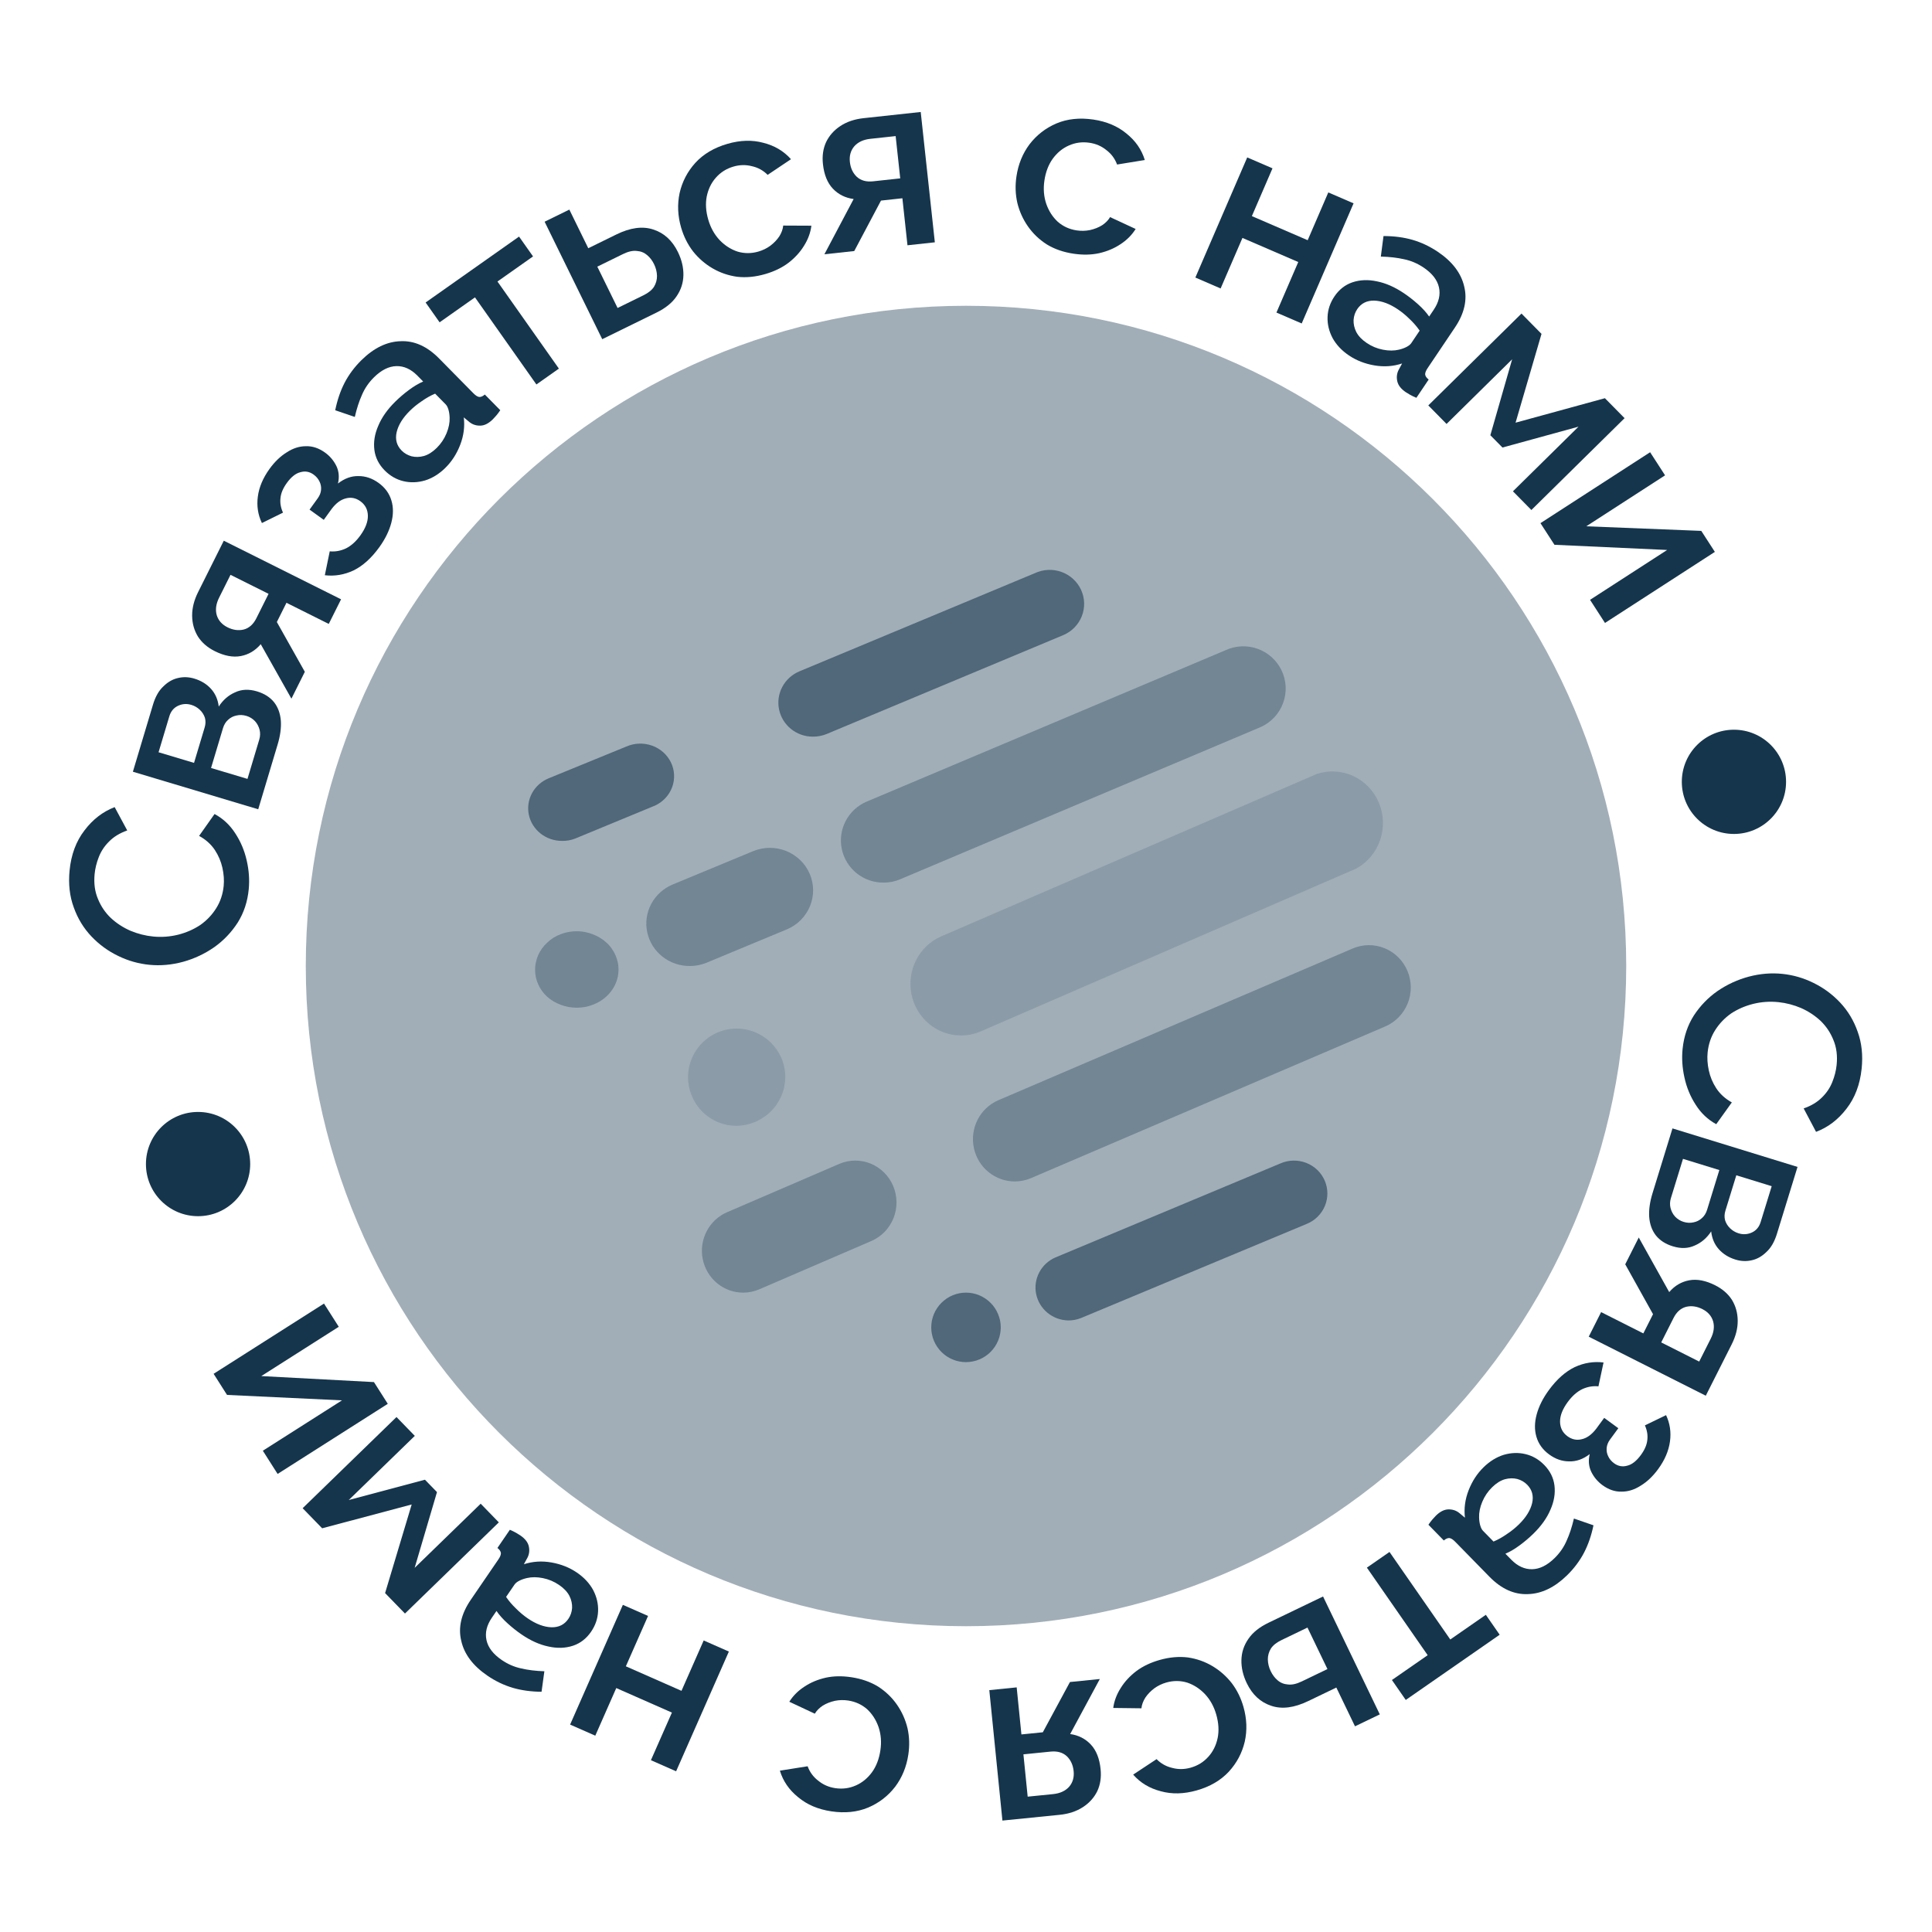
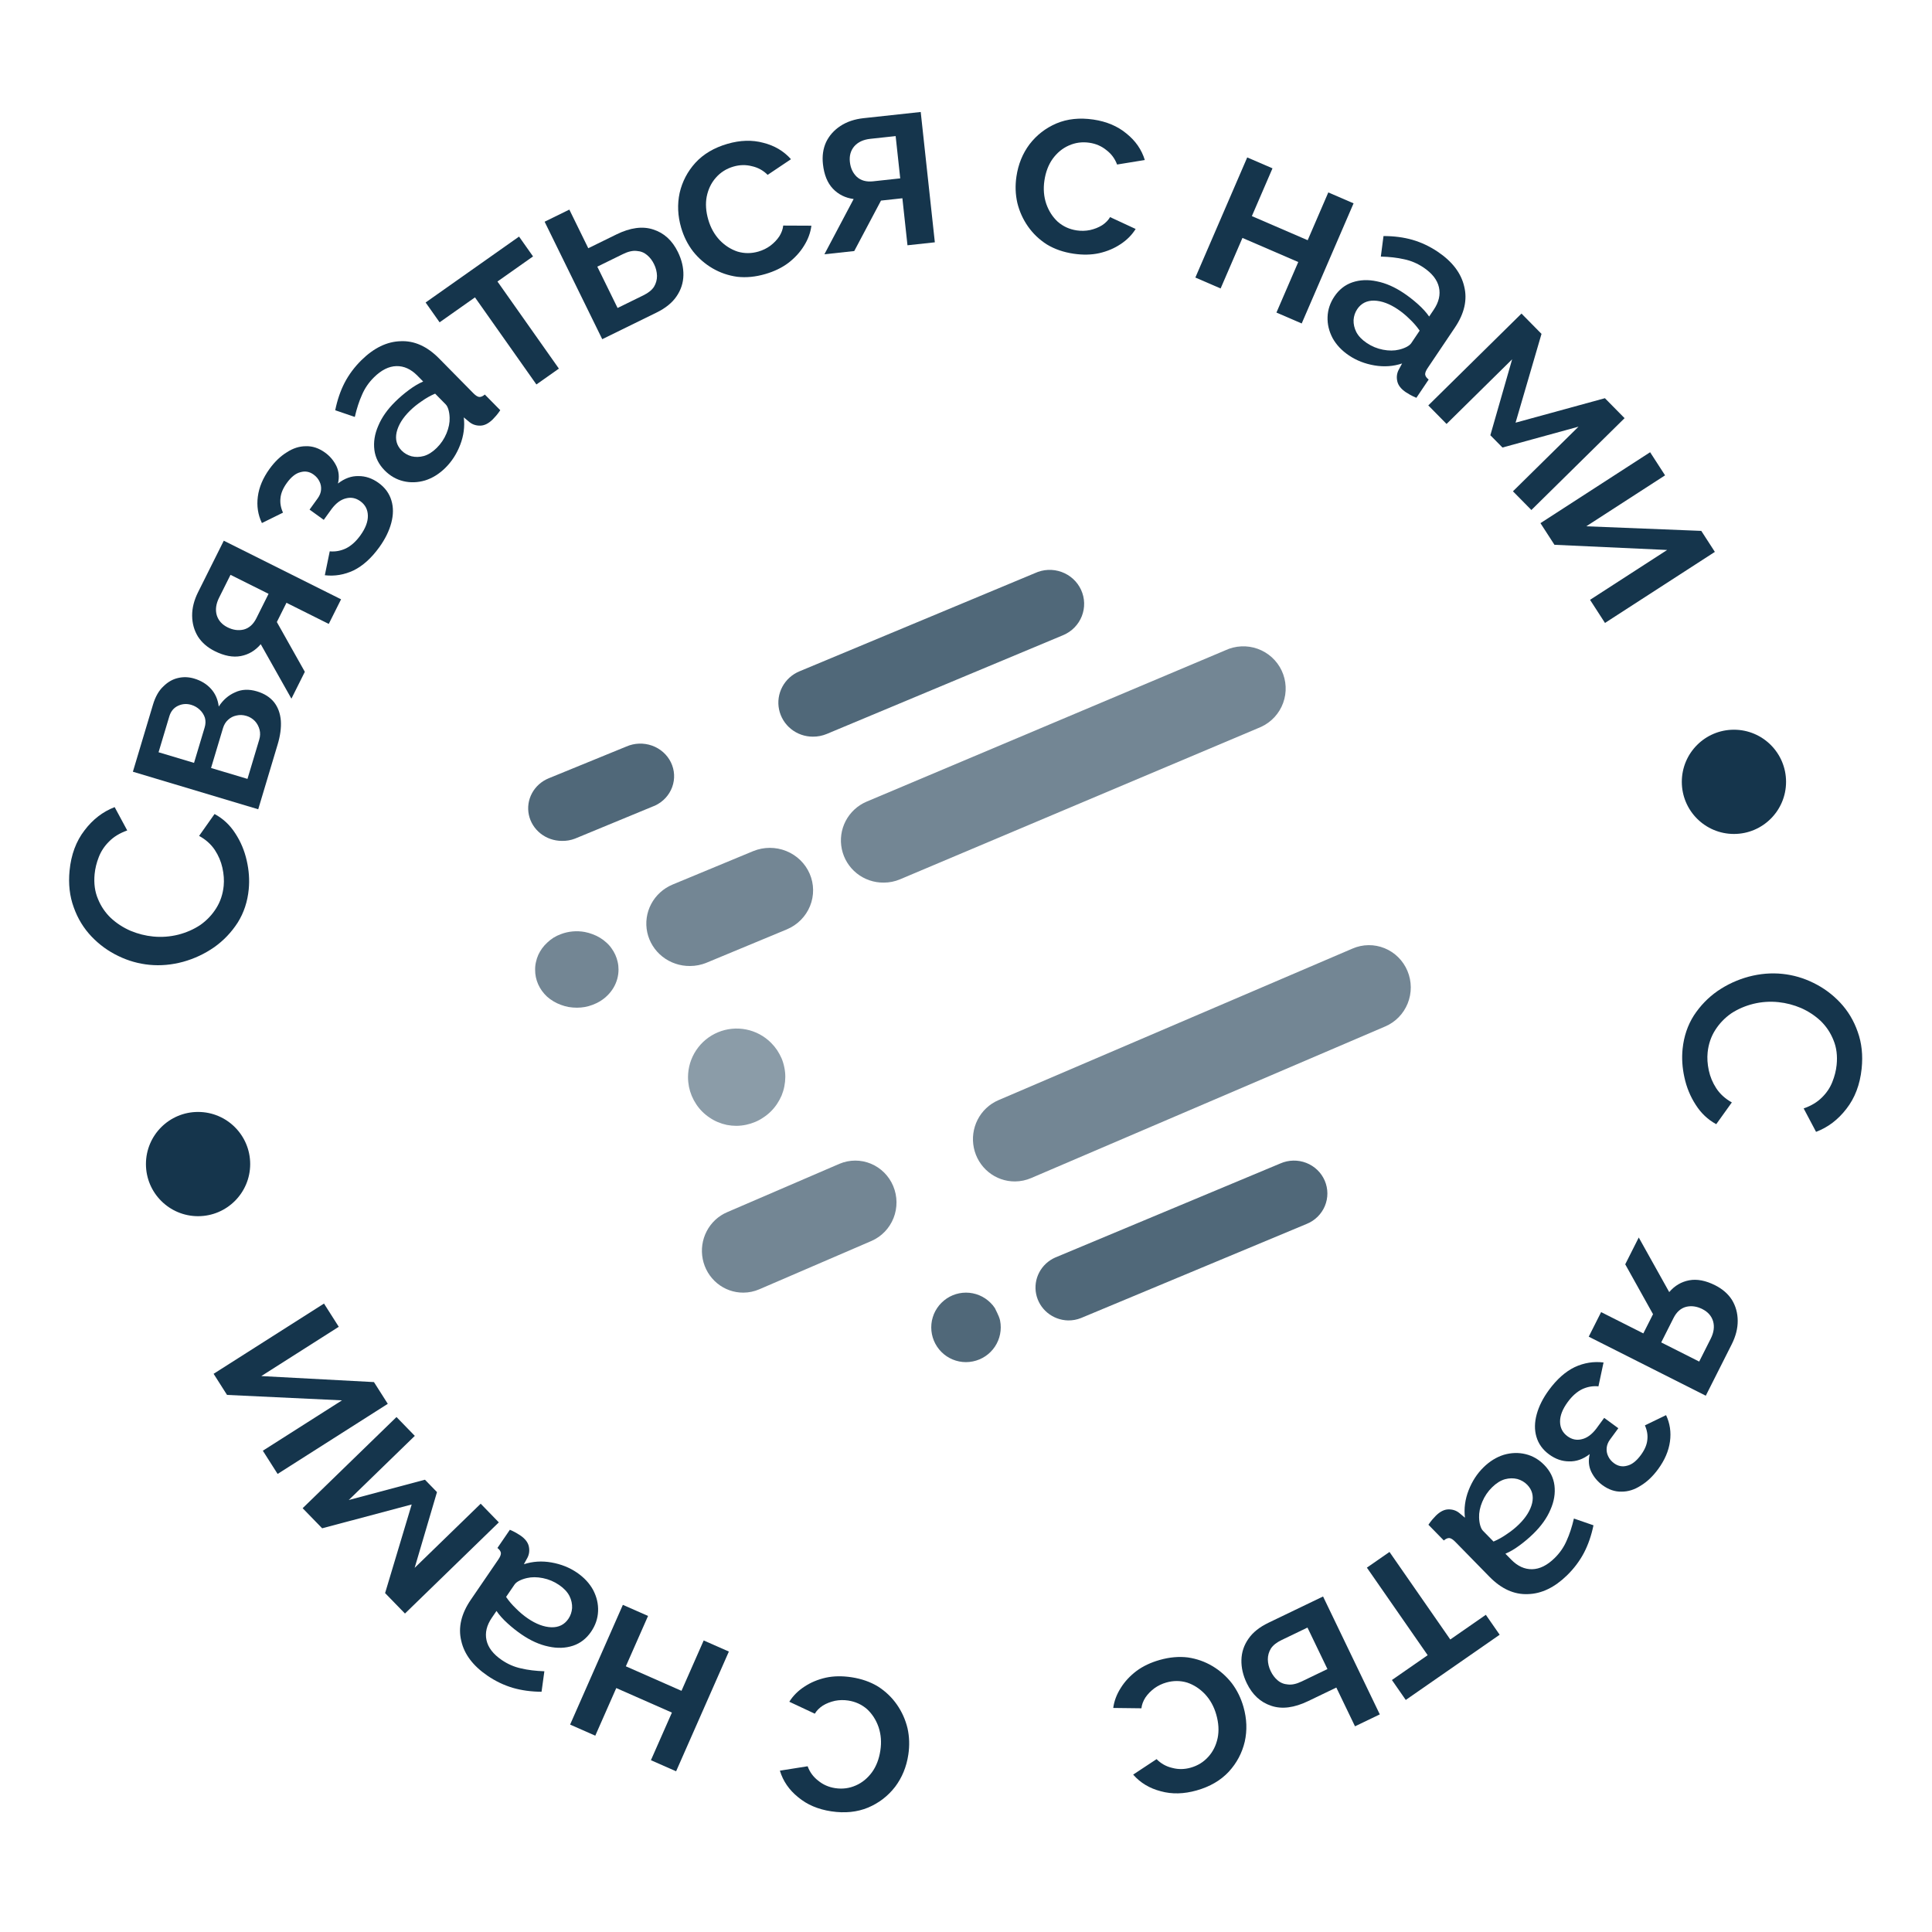
<svg xmlns="http://www.w3.org/2000/svg" width="278" height="278" viewBox="0 0 278 278" fill="none">
-   <path d="M234 139C234 191.467 191.467 234 139 234C86.533 234 44 191.467 44 139C44 86.533 86.533 44 139 44C191.467 44 234 86.533 234 139Z" fill="#A1AEB7" />
-   <path d="M138.217 149C136.55 148.986 134.938 148.388 133.651 147.306C132.364 146.224 131.48 144.723 131.147 143.056C130.814 141.388 131.051 139.654 131.82 138.144C132.589 136.634 133.843 135.439 135.371 134.759L189.47 111.365C191.201 110.79 193.08 110.898 194.737 111.667C196.393 112.437 197.707 113.812 198.42 115.522C199.132 117.232 199.191 119.152 198.584 120.904C197.978 122.656 196.751 124.113 195.144 124.987L141.045 148.444C140.148 148.818 139.187 149.007 138.217 149V149Z" fill="#8B9CA8" />
  <path d="M105.965 162C105.506 161.998 105.049 161.955 104.599 161.87C104.151 161.776 103.714 161.64 103.292 161.464C102.879 161.29 102.484 161.075 102.114 160.822C101.343 160.315 100.684 159.655 100.177 158.884C99.671 158.122 99.317 157.27 99.135 156.374C99.046 155.92 99.001 155.458 99 154.996C99.002 153.612 99.413 152.259 100.183 151.109C100.952 149.959 102.044 149.062 103.322 148.533C104.6 148.003 106.006 147.865 107.363 148.134C108.72 148.404 109.966 149.069 110.945 150.047C111.271 150.372 111.564 150.727 111.823 151.108C112.067 151.483 112.281 151.877 112.464 152.286C112.639 152.707 112.771 153.145 112.859 153.594C112.953 154.043 113 154.501 113 154.96C112.994 155.882 112.813 156.794 112.464 157.647C112.284 158.057 112.069 158.451 111.823 158.825C111.305 159.613 110.629 160.285 109.839 160.798C109.47 161.054 109.075 161.269 108.661 161.44C108.241 161.617 107.806 161.753 107.36 161.847C106.901 161.943 106.434 161.995 105.965 162V162Z" fill="#8B9CA8" />
  <path d="M127.152 127C125.744 127.014 124.375 126.542 123.277 125.664C122.179 124.785 121.421 123.554 121.131 122.181C120.841 120.808 121.037 119.377 121.686 118.132C122.335 116.887 123.398 115.904 124.692 115.352L176.312 93.577C177.036 93.237 177.821 93.044 178.621 93.007C179.42 92.969 180.219 93.09 180.972 93.36C181.725 93.631 182.417 94.047 183.009 94.584C183.601 95.121 184.081 95.77 184.421 96.492C184.762 97.214 184.956 97.996 184.993 98.793C185.031 99.59 184.91 100.386 184.638 101.137C184.367 101.888 183.95 102.577 183.411 103.167C182.872 103.757 182.221 104.235 181.497 104.575C181.355 104.642 181.214 104.703 181.066 104.759L129.52 126.522C128.772 126.841 127.966 127.004 127.152 127Z" fill="#738694" />
  <path d="M99.283 139C97.845 139.014 96.447 138.539 95.326 137.656C94.204 136.772 93.43 135.534 93.133 134.153C92.837 132.772 93.038 131.333 93.701 130.08C94.364 128.828 95.449 127.84 96.77 127.284L108.385 122.468C109.903 121.849 111.609 121.844 113.13 122.454C114.652 123.065 115.866 124.241 116.507 125.727C117.148 127.213 117.165 128.888 116.553 130.385C115.941 131.883 114.75 133.082 113.241 133.721L101.676 138.525C100.919 138.839 100.105 139 99.283 139V139Z" fill="#738694" />
  <path d="M83.031 145C82.623 145 82.216 144.967 81.815 144.9C81.432 144.828 81.057 144.723 80.696 144.585C80.326 144.451 79.972 144.282 79.639 144.082C79.305 143.884 78.994 143.656 78.709 143.402C77.6 142.367 76.986 140.976 77.001 139.532C76.995 139.16 77.035 138.789 77.122 138.426C77.197 138.074 77.308 137.729 77.457 137.397C77.609 137.068 77.794 136.751 78.01 136.452C78.228 136.153 78.479 135.876 78.757 135.622C79.027 135.367 79.322 135.136 79.639 134.931C79.962 134.73 80.309 134.562 80.672 134.428C81.771 134.003 82.985 133.891 84.155 134.107C84.539 134.181 84.913 134.288 85.274 134.428C85.642 134.562 85.995 134.731 86.325 134.931C86.653 135.13 86.959 135.358 87.237 135.611C87.521 135.86 87.772 136.139 87.985 136.441C88.422 137.039 88.726 137.71 88.878 138.415C88.962 138.778 89.003 139.149 89 139.52C89 140.422 88.756 141.31 88.29 142.106C87.823 142.901 87.149 143.58 86.325 144.082C85.993 144.28 85.641 144.449 85.274 144.585C84.913 144.724 84.538 144.829 84.155 144.9C83.784 144.964 83.408 144.997 83.031 145Z" fill="#738694" />
  <path d="M146.047 170C144.662 170.007 143.316 169.531 142.238 168.65C141.159 167.769 140.414 166.538 140.129 165.166C139.844 163.793 140.035 162.363 140.671 161.117C141.307 159.871 142.348 158.885 143.619 158.327L194.603 136.498C195.331 136.18 196.115 136.011 196.908 136.001C197.701 135.99 198.488 136.139 199.224 136.438C199.961 136.737 200.631 137.18 201.197 137.742C201.764 138.304 202.214 138.975 202.524 139.714C202.833 140.453 202.995 141.247 203 142.05C203.005 142.853 202.853 143.649 202.553 144.392C202.253 145.135 201.81 145.811 201.251 146.381C200.692 146.95 200.027 147.402 199.295 147.71L148.39 169.508C147.649 169.828 146.853 169.995 146.047 170Z" fill="#738694" />
  <path d="M106.948 186C105.576 186.004 104.246 185.525 103.183 184.645C102.12 183.765 101.39 182.538 101.118 181.173C100.846 179.807 101.048 178.389 101.69 177.158C102.331 175.926 103.373 174.959 104.638 174.421L120.794 167.462C122.239 166.851 123.864 166.846 125.314 167.448C126.763 168.05 127.92 169.209 128.53 170.674C129.141 172.139 129.157 173.789 128.574 175.266C127.991 176.742 126.857 177.924 125.419 178.554L109.257 185.52C108.527 185.836 107.742 186 106.948 186V186Z" fill="#738694" />
  <path d="M116.972 106C115.825 106.002 114.713 105.613 113.825 104.898C112.937 104.184 112.327 103.187 112.099 102.079C111.871 100.971 112.039 99.82 112.575 98.82C113.111 97.821 113.982 97.035 115.038 96.597L148.907 82.474C149.503 82.195 150.149 82.035 150.808 82.005C151.467 81.975 152.126 82.075 152.745 82.299C153.365 82.522 153.933 82.866 154.416 83.309C154.899 83.751 155.288 84.285 155.56 84.878C155.831 85.471 155.981 86.111 155.998 86.761C156.016 87.412 155.902 88.059 155.663 88.665C155.424 89.272 155.065 89.825 154.606 90.293C154.148 90.761 153.599 91.133 152.993 91.39L152.786 91.476L118.962 105.611C118.332 105.872 117.655 106.004 116.972 106Z" fill="#506879" />
  <path d="M80.842 120.998C79.724 120.994 78.642 120.618 77.777 119.933C76.913 119.248 76.32 118.297 76.097 117.239C75.875 116.182 76.037 115.082 76.556 114.126C77.075 113.17 77.92 112.416 78.948 111.992L90.135 107.417C91.298 106.909 92.622 106.863 93.82 107.289C95.018 107.716 95.994 108.58 96.538 109.695C97.081 110.811 97.148 112.088 96.724 113.25C96.301 114.413 95.42 115.368 94.273 115.909C94.159 115.963 94.042 116.01 93.923 116.051L82.736 120.673C82.134 120.905 81.49 121.015 80.842 120.998V120.998Z" fill="#506879" />
  <path d="M153.682 189.999C152.594 189.972 151.547 189.581 150.714 188.891C149.88 188.201 149.309 187.252 149.094 186.201C148.88 185.149 149.034 184.057 149.532 183.103C150.029 182.149 150.841 181.39 151.834 180.95L184.25 167.405C184.833 167.151 185.461 167.014 186.098 167.001C186.735 166.988 187.369 167.101 187.962 167.331C188.554 167.562 189.095 167.907 189.551 168.346C190.007 168.784 190.37 169.308 190.619 169.886C190.868 170.464 190.997 171.085 191 171.713C191.003 172.341 190.879 172.963 190.635 173.544C190.391 174.124 190.033 174.651 189.58 175.093C189.128 175.535 188.591 175.885 188 176.121L155.555 189.653C154.961 189.893 154.324 190.01 153.682 189.999V189.999Z" fill="#506879" />
-   <path d="M139 196C138.344 196.001 137.694 195.872 137.088 195.622C136.482 195.371 135.931 195.004 135.467 194.54C135.003 194.076 134.634 193.525 134.382 192.919C134.131 192.313 134.001 191.663 134 191.006C134 190.676 134.032 190.347 134.094 190.022C134.164 189.704 134.259 189.392 134.378 189.089C134.504 188.787 134.66 188.497 134.844 188.225C135.025 187.949 135.236 187.693 135.473 187.462C136.409 186.526 137.677 186 139 186C140.322 186 141.59 186.526 142.526 187.462C142.764 187.692 142.976 187.948 143.155 188.225C143.339 188.496 143.493 188.786 143.615 189.089C143.74 189.391 143.837 189.703 143.905 190.022C144.162 191.323 143.894 192.672 143.158 193.774C142.422 194.876 141.28 195.64 139.982 195.899C139.658 195.965 139.329 195.998 139 196V196Z" fill="#506879" />
+   <path d="M139 196C138.344 196.001 137.694 195.872 137.088 195.622C136.482 195.371 135.931 195.004 135.467 194.54C135.003 194.076 134.634 193.525 134.382 192.919C134.131 192.313 134.001 191.663 134 191.006C134 190.676 134.032 190.347 134.094 190.022C134.164 189.704 134.259 189.392 134.378 189.089C134.504 188.787 134.66 188.497 134.844 188.225C135.025 187.949 135.236 187.693 135.473 187.462C136.409 186.526 137.677 186 139 186C140.322 186 141.59 186.526 142.526 187.462C142.764 187.692 142.976 187.948 143.155 188.225C143.74 189.391 143.837 189.703 143.905 190.022C144.162 191.323 143.894 192.672 143.158 193.774C142.422 194.876 141.28 195.64 139.982 195.899C139.658 195.965 139.329 195.998 139 196V196Z" fill="#506879" />
  <path d="M256.488 140.135C258.039 140.297 259.526 140.73 260.949 141.434C262.395 142.14 263.672 143.082 264.78 144.259C265.909 145.463 266.752 146.866 267.308 148.469C267.889 150.074 268.078 151.843 267.876 153.777C267.636 156.068 266.904 157.994 265.68 159.556C264.479 161.119 263.024 162.222 261.316 162.864L259.533 159.493C260.609 159.122 261.484 158.598 262.158 157.921C262.83 157.267 263.33 156.523 263.658 155.689C263.984 154.878 264.19 154.067 264.275 153.255C264.414 151.919 264.262 150.72 263.818 149.661C263.397 148.603 262.782 147.682 261.971 146.898C261.157 146.137 260.22 145.52 259.16 145.048C258.097 144.599 257.016 144.317 255.918 144.202C254.701 144.075 253.498 144.154 252.31 144.441C251.145 144.729 250.084 145.185 249.126 145.809C248.19 146.459 247.418 147.26 246.812 148.21C246.206 149.16 245.841 150.232 245.716 151.425C245.631 152.237 245.686 153.099 245.88 154.012C246.075 154.925 246.431 155.783 246.951 156.585C247.492 157.414 248.241 158.096 249.198 158.63L246.953 161.762C245.743 161.104 244.755 160.169 243.989 158.954C243.22 157.764 242.681 156.453 242.373 155.021C242.061 153.613 241.975 152.241 242.115 150.904C242.302 149.114 242.843 147.518 243.737 146.115C244.656 144.715 245.792 143.542 247.145 142.598C248.523 141.656 250.018 140.968 251.632 140.533C253.27 140.101 254.888 139.968 256.488 140.135Z" fill="#15354C" />
-   <path d="M240.656 162.369L258.65 167.91L255.684 177.543C255.331 178.69 254.823 179.563 254.161 180.163C253.515 180.793 252.803 181.189 252.025 181.351C251.27 181.52 250.502 181.485 249.722 181.245C248.736 180.941 247.935 180.443 247.32 179.751C246.704 179.06 246.339 178.206 246.224 177.192C245.608 178.132 244.823 178.807 243.868 179.216C242.929 179.655 241.875 179.695 240.705 179.334C239.65 179.01 238.833 178.482 238.255 177.751C237.699 177.028 237.383 176.139 237.305 175.086C237.244 174.062 237.404 172.931 237.785 171.693L240.656 162.369ZM242.169 166.752L240.432 172.395C240.283 172.876 240.264 173.347 240.373 173.808C240.498 174.299 240.72 174.719 241.04 175.068C241.382 175.424 241.782 175.673 242.241 175.815C242.746 175.97 243.228 175.993 243.689 175.884C244.142 175.797 244.544 175.595 244.893 175.275C245.236 174.979 245.485 174.578 245.64 174.074L247.399 168.362L242.169 166.752ZM249.842 169.115L248.274 174.207C248.125 174.688 248.109 175.148 248.226 175.586C248.365 176.03 248.609 176.419 248.959 176.753C249.308 177.087 249.712 177.324 250.171 177.465C250.836 177.67 251.476 177.629 252.092 177.341C252.708 177.054 253.125 176.555 253.344 175.843L254.934 170.683L249.842 169.115Z" fill="#15354C" />
  <path d="M235.804 178.067L240.188 185.922C240.974 185.002 241.932 184.436 243.059 184.226C244.187 184.015 245.437 184.255 246.808 184.947C247.858 185.477 248.661 186.177 249.216 187.048C249.76 187.941 250.036 188.94 250.043 190.046C250.05 191.151 249.761 192.283 249.178 193.44L245.449 200.833L228.606 192.338L230.389 188.802L236.464 191.866L237.858 189.102L233.858 181.924L235.804 178.067ZM240.803 189.66L239.036 193.163L244.5 195.919L246.154 192.64C246.608 191.74 246.723 190.898 246.5 190.114C246.267 189.351 245.754 188.77 244.961 188.37C244.168 187.97 243.39 187.86 242.628 188.04C241.854 188.241 241.246 188.781 240.803 189.66Z" fill="#15354C" />
  <path d="M222.874 200.018C224.009 198.469 225.248 197.368 226.59 196.715C227.936 196.096 229.319 195.874 230.737 196.05L230.004 199.486C229.202 199.403 228.416 199.542 227.647 199.901C226.897 200.274 226.21 200.886 225.586 201.738C224.834 202.764 224.465 203.713 224.48 204.587C224.494 205.46 224.85 206.152 225.546 206.663C226.185 207.131 226.868 207.275 227.596 207.094C228.343 206.928 229.038 206.426 229.682 205.588L230.831 204.02L232.864 205.51L231.672 207.136C231.388 207.523 231.227 207.926 231.188 208.344C231.15 208.762 231.219 209.155 231.396 209.522C231.578 209.924 231.862 210.266 232.249 210.55C232.83 210.976 233.458 211.094 234.133 210.904C234.813 210.747 235.472 210.234 236.11 209.363C236.664 208.608 236.973 207.882 237.037 207.185C237.121 206.503 237.005 205.808 236.69 205.101L239.734 203.628C240.294 204.812 240.481 206.08 240.294 207.43C240.107 208.781 239.539 210.105 238.588 211.402C237.836 212.428 237.005 213.217 236.094 213.77C235.188 214.356 234.262 214.644 233.317 214.635C232.376 214.66 231.461 214.346 230.57 213.693C229.873 213.183 229.336 212.536 228.958 211.753C228.599 210.984 228.53 210.144 228.75 209.235C227.798 209.965 226.813 210.314 225.795 210.282C224.782 210.284 223.821 209.951 222.911 209.284C221.982 208.603 221.37 207.753 221.076 206.734C220.787 205.748 220.801 204.673 221.12 203.507C221.438 202.342 222.023 201.179 222.874 200.018Z" fill="#15354C" />
  <path d="M222.204 210.797C223.044 211.655 223.534 212.636 223.674 213.741C223.815 214.879 223.624 216.04 223.102 217.222C222.597 218.422 221.778 219.575 220.646 220.683C220.045 221.271 219.394 221.824 218.693 222.342C217.974 222.877 217.282 223.286 216.617 223.567L217.448 224.416C218.371 225.359 219.376 225.82 220.463 225.798C221.549 225.776 222.624 225.245 223.688 224.204C224.442 223.465 225.02 222.632 225.421 221.703C225.838 220.791 226.189 219.725 226.474 218.506L229.289 219.479C228.984 220.952 228.529 222.271 227.922 223.435C227.298 224.617 226.489 225.694 225.494 226.668C223.692 228.43 221.807 229.334 219.838 229.381C217.868 229.461 216.028 228.626 214.316 226.877L209.406 221.859C209.087 221.533 208.809 221.352 208.572 221.315C208.318 221.295 208.045 221.411 207.754 221.663L205.538 219.398C205.745 219.095 205.943 218.834 206.132 218.616C206.321 218.397 206.484 218.221 206.622 218.086C207.222 217.499 207.819 217.2 208.413 217.189C209.007 217.179 209.523 217.346 209.961 217.69L210.793 218.386C210.638 217.061 210.814 215.748 211.32 214.446C211.826 213.145 212.543 212.041 213.469 211.135C214.361 210.262 215.335 209.662 216.391 209.334C217.463 209.023 218.507 208.992 219.523 209.241C220.539 209.489 221.432 210.008 222.204 210.797ZM212.83 218.358C212.842 218.782 212.898 219.165 212.996 219.505C213.094 219.846 213.227 220.102 213.395 220.273L214.905 221.817C215.57 221.536 216.211 221.178 216.826 220.743C217.459 220.326 218.032 219.865 218.547 219.362C219.576 218.355 220.216 217.327 220.465 216.277C220.696 215.244 220.46 214.368 219.755 213.647C219.369 213.253 218.897 212.976 218.338 212.817C217.763 212.675 217.169 212.686 216.556 212.849C215.926 213.028 215.311 213.412 214.711 214C214.093 214.604 213.619 215.303 213.288 216.097C212.956 216.891 212.804 217.645 212.83 218.358Z" fill="#15354C" />
  <path d="M199.937 223.314L208.684 235.91L213.8 232.358L215.791 235.226L202.278 244.61L200.286 241.742L205.431 238.169L196.684 225.572L199.937 223.314Z" fill="#15354C" />
  <path d="M190.378 229.722L198.543 246.687L194.974 248.404L192.289 242.825L188.234 244.776C186.223 245.744 184.454 245.97 182.927 245.453C181.378 244.947 180.203 243.861 179.401 242.196C178.86 241.071 178.603 239.956 178.631 238.851C178.658 237.746 178.995 236.731 179.643 235.807C180.268 234.893 181.23 234.124 182.527 233.5L190.378 229.722ZM188.136 234.196L184.406 235.992C183.692 236.335 183.182 236.741 182.874 237.208C182.577 237.698 182.429 238.221 182.432 238.779C182.444 239.359 182.581 239.92 182.841 240.46C183.101 241.001 183.433 241.441 183.836 241.779C184.249 242.14 184.745 242.341 185.324 242.382C185.892 242.455 186.554 242.309 187.311 241.945L191.009 240.165L188.136 234.196Z" fill="#15354C" />
  <path d="M166.873 238.854C168.281 238.455 169.631 238.335 170.923 238.493C172.199 238.68 173.376 239.095 174.456 239.737C175.536 240.379 176.467 241.2 177.249 242.201C178.009 243.208 178.568 244.347 178.928 245.617C179.412 247.326 179.472 248.992 179.109 250.617C178.723 252.248 177.958 253.687 176.815 254.933C175.648 256.187 174.107 257.085 172.19 257.628C170.343 258.151 168.62 258.19 167.022 257.745C165.408 257.329 164.084 256.531 163.052 255.352L166.424 253.125C167.056 253.769 167.812 254.191 168.691 254.391C169.555 254.62 170.436 254.607 171.337 254.352C172.353 254.064 173.201 253.537 173.882 252.771C174.547 252.034 174.99 251.135 175.214 250.074C175.421 249.042 175.354 247.926 175.014 246.726C174.687 245.571 174.147 244.589 173.394 243.78C172.647 242.993 171.791 242.438 170.826 242.112C169.844 241.817 168.845 241.813 167.829 242.1C167.206 242.277 166.635 242.551 166.117 242.922C165.582 243.323 165.147 243.771 164.813 244.264C164.485 244.781 164.295 245.297 164.241 245.811L160.186 245.762C160.323 244.75 160.687 243.787 161.275 242.872C161.841 241.963 162.596 241.151 163.541 240.434C164.469 239.747 165.579 239.221 166.873 238.854Z" fill="#15354C" />
-   <path d="M158.257 241.597L153.988 249.516C155.187 249.685 156.178 250.189 156.962 251.026C157.746 251.864 158.214 253.047 158.368 254.575C158.486 255.746 158.326 256.799 157.89 257.735C157.429 258.674 156.735 259.443 155.806 260.043C154.878 260.643 153.769 261.008 152.479 261.138L144.241 261.966L142.353 243.197L146.293 242.801L146.974 249.571L150.054 249.261L153.958 242.03L158.257 241.597ZM151.166 252.043L147.262 252.436L147.875 258.525L151.528 258.158C152.531 258.057 153.303 257.702 153.845 257.093C154.363 256.486 154.578 255.741 154.489 254.857C154.4 253.974 154.075 253.259 153.513 252.712C152.928 252.168 152.145 251.945 151.166 252.043Z" fill="#15354C" />
  <path d="M122.519 241.342C123.967 241.561 125.246 242.01 126.357 242.688C127.441 243.386 128.342 244.25 129.06 245.281C129.777 246.312 130.286 247.445 130.584 248.68C130.859 249.91 130.898 251.179 130.7 252.484C130.435 254.24 129.801 255.782 128.799 257.111C127.773 258.437 126.482 259.431 124.925 260.093C123.345 260.752 121.57 260.933 119.6 260.635C117.702 260.347 116.117 259.671 114.846 258.604C113.548 257.558 112.673 256.285 112.22 254.785L116.212 254.151C116.521 254.998 117.034 255.695 117.753 256.241C118.444 256.806 119.252 257.159 120.177 257.299C121.222 257.457 122.212 257.328 123.149 256.912C124.058 256.515 124.834 255.88 125.476 255.006C126.091 254.153 126.492 253.109 126.678 251.875C126.858 250.689 126.772 249.571 126.421 248.523C126.066 247.498 125.517 246.638 124.772 245.943C124.001 245.268 123.093 244.852 122.049 244.694C121.408 244.597 120.775 244.61 120.149 244.734C119.496 244.878 118.916 245.105 118.407 245.417C117.896 245.752 117.509 246.143 117.247 246.588L113.575 244.868C114.119 244.003 114.848 243.276 115.762 242.686C116.653 242.093 117.677 241.665 118.833 241.403C119.962 241.161 121.191 241.141 122.519 241.342Z" fill="#15354C" />
  <path d="M104.879 237.646L97.286 254.876L93.662 253.279L96.682 246.427L88.677 242.899L85.657 249.751L82.034 248.154L89.626 230.925L93.25 232.522L90.056 239.769L98.061 243.297L101.255 236.05L104.879 237.646Z" fill="#15354C" />
  <path d="M85.056 234.788C84.379 235.779 83.513 236.451 82.457 236.805C81.367 237.165 80.192 237.205 78.93 236.924C77.655 236.663 76.364 236.085 75.056 235.191C74.363 234.717 73.694 234.187 73.048 233.6C72.383 233 71.847 232.401 71.441 231.804L70.771 232.785C70.026 233.874 69.77 234.95 70.004 236.011C70.238 237.072 70.969 238.023 72.198 238.862C73.07 239.458 74 239.862 74.99 240.073C75.965 240.304 77.079 240.44 78.33 240.482L77.926 243.432C76.422 243.422 75.039 243.232 73.779 242.865C72.499 242.484 71.284 241.901 70.135 241.115C68.054 239.693 66.799 238.021 66.369 236.099C65.905 234.183 66.364 232.214 67.745 230.193L71.707 224.398C71.965 224.022 72.088 223.713 72.077 223.474C72.047 223.22 71.88 222.975 71.577 222.739L73.365 220.124C73.702 220.267 73.997 220.411 74.248 220.553C74.5 220.696 74.704 220.822 74.863 220.93C75.556 221.404 75.966 221.931 76.093 222.512C76.219 223.093 76.156 223.631 75.904 224.127L75.384 225.08C76.653 224.669 77.976 224.584 79.351 224.827C80.726 225.069 81.949 225.556 83.019 226.287C84.049 226.991 84.828 227.829 85.356 228.801C85.87 229.792 86.105 230.81 86.059 231.854C86.014 232.899 85.679 233.877 85.056 234.788ZM75.81 227.072C75.396 227.167 75.032 227.296 74.717 227.459C74.402 227.621 74.177 227.802 74.042 228L72.823 229.783C73.228 230.38 73.705 230.938 74.251 231.457C74.784 231.996 75.348 232.469 75.942 232.875C77.131 233.688 78.264 234.114 79.342 234.153C80.4 234.178 81.214 233.775 81.783 232.943C82.094 232.487 82.273 231.97 82.32 231.391C82.347 230.799 82.221 230.219 81.941 229.65C81.641 229.067 81.145 228.539 80.451 228.065C79.738 227.577 78.96 227.248 78.117 227.079C77.273 226.909 76.504 226.907 75.81 227.072Z" fill="#15354C" />
  <path d="M71.777 219.058L58.272 232.176L55.412 229.233L59.238 216.483L46.357 219.91L43.548 217.018L57.053 203.9L59.687 206.611L50.184 215.842L61.148 212.921L62.879 214.702L59.665 225.603L69.168 216.372L71.777 219.058Z" fill="#15354C" />
  <path d="M55.8 202L39.946 212.088L37.82 208.747L49.21 201.5L32.668 200.718L30.736 197.68L46.621 187.573L48.747 190.914L37.6 198.007L53.81 198.872L55.8 202Z" fill="#15354C" />
  <path d="M21.503 138.829C19.95 138.679 18.459 138.258 17.032 137.565C15.58 136.87 14.295 135.938 13.179 134.769C12.04 133.574 11.187 132.178 10.618 130.579C10.025 128.979 9.823 127.211 10.01 125.276C10.231 122.983 10.949 121.051 12.162 119.48C13.35 117.908 14.796 116.794 16.499 116.138L18.308 119.496C17.235 119.875 16.364 120.405 15.695 121.088C15.029 121.747 14.534 122.495 14.212 123.332C13.893 124.145 13.694 124.957 13.615 125.769C13.486 127.107 13.647 128.304 14.1 129.361C14.528 130.415 15.151 131.331 15.968 132.109C16.787 132.864 17.729 133.473 18.793 133.938C19.859 134.378 20.942 134.652 22.041 134.758C23.259 134.876 24.461 134.787 25.647 134.492C26.809 134.195 27.867 133.73 28.82 133.099C29.752 132.442 30.517 131.636 31.116 130.681C31.714 129.726 32.071 128.651 32.187 127.457C32.265 126.645 32.204 125.783 32.003 124.871C31.802 123.96 31.438 123.105 30.913 122.306C30.365 121.482 29.611 120.806 28.649 120.279L30.871 117.13C32.086 117.778 33.081 118.706 33.856 119.915C34.634 121.099 35.183 122.406 35.503 123.835C35.825 125.241 35.921 126.612 35.792 127.95C35.619 129.742 35.09 131.342 34.206 132.752C33.299 134.159 32.172 135.34 30.826 136.295C29.456 137.247 27.965 137.947 26.355 138.394C24.721 138.839 23.103 138.984 21.503 138.829Z" fill="#15354C" />
  <path d="M37.156 116.449L19.121 111.045L22.014 101.389C22.359 100.24 22.86 99.362 23.517 98.758C24.158 98.123 24.867 97.722 25.644 97.553C26.398 97.379 27.166 97.408 27.948 97.642C28.936 97.939 29.741 98.43 30.362 99.118C30.983 99.805 31.354 100.655 31.476 101.669C32.085 100.724 32.865 100.043 33.817 99.627C34.752 99.181 35.806 99.133 36.979 99.484C38.036 99.801 38.857 100.323 39.441 101.049C40.002 101.769 40.326 102.655 40.411 103.707C40.48 104.73 40.329 105.863 39.957 107.104L37.156 116.449ZM35.61 112.078L37.305 106.422C37.45 105.939 37.466 105.468 37.353 105.008C37.224 104.519 36.999 104.1 36.677 103.753C36.332 103.4 35.929 103.154 35.47 103.016C34.964 102.864 34.481 102.845 34.021 102.958C33.569 103.048 33.169 103.253 32.822 103.575C32.481 103.874 32.236 104.277 32.084 104.782L30.369 110.507L35.61 112.078ZM27.92 109.773L29.45 104.669C29.594 104.187 29.607 103.727 29.487 103.29C29.344 102.847 29.097 102.459 28.745 102.128C28.394 101.797 27.988 101.563 27.528 101.425C26.861 101.225 26.221 101.272 25.607 101.564C24.994 101.856 24.58 102.358 24.366 103.071L22.816 108.244L27.92 109.773Z" fill="#15354C" />
  <path d="M41.932 100.533L37.519 92.694C36.735 93.617 35.78 94.186 34.653 94.401C33.526 94.616 32.276 94.38 30.902 93.693C29.85 93.168 29.045 92.47 28.486 91.601C27.939 90.71 27.66 89.712 27.648 88.607C27.637 87.501 27.922 86.369 28.501 85.209L32.202 77.803L49.077 86.235L47.306 89.777L41.22 86.736L39.836 89.505L43.863 96.669L41.932 100.533ZM36.89 88.959L38.644 85.448L33.169 82.713L31.528 85.998C31.077 86.899 30.965 87.742 31.19 88.525C31.427 89.287 31.942 89.867 32.736 90.264C33.531 90.661 34.309 90.768 35.071 90.585C35.844 90.381 36.45 89.839 36.89 88.959Z" fill="#15354C" />
  <path d="M54.573 78.748C53.449 80.305 52.219 81.415 50.882 82.077C49.54 82.707 48.159 82.939 46.74 82.772L47.447 79.332C48.251 79.408 49.035 79.264 49.801 78.9C50.548 78.521 51.231 77.904 51.849 77.048C52.593 76.016 52.955 75.064 52.934 74.191C52.914 73.317 52.553 72.628 51.852 72.122C51.21 71.659 50.526 71.52 49.8 71.706C49.054 71.878 48.362 72.385 47.725 73.227L46.587 74.803L44.544 73.329L45.724 71.694C46.005 71.305 46.163 70.901 46.198 70.483C46.234 70.064 46.162 69.672 45.982 69.306C45.797 68.906 45.51 68.565 45.121 68.284C44.538 67.863 43.909 67.75 43.236 67.944C42.557 68.106 41.901 68.624 41.269 69.5C40.721 70.259 40.418 70.987 40.358 71.684C40.28 72.367 40.401 73.061 40.721 73.766L37.687 75.261C37.119 74.081 36.923 72.815 37.099 71.463C37.276 70.11 37.836 68.782 38.777 67.478C39.521 66.447 40.347 65.652 41.254 65.093C42.155 64.5 43.078 64.205 44.024 64.207C44.965 64.175 45.882 64.483 46.778 65.129C47.478 65.635 48.02 66.278 48.404 67.058C48.769 67.824 48.844 68.663 48.63 69.574C49.577 68.837 50.559 68.48 51.578 68.505C52.59 68.496 53.554 68.822 54.469 69.482C55.403 70.156 56.021 71.002 56.322 72.019C56.619 73.002 56.612 74.078 56.302 75.245C55.992 76.413 55.416 77.58 54.573 78.748Z" fill="#15354C" />
  <path d="M55.351 67.688C54.509 66.833 54.015 65.854 53.871 64.75C53.726 63.612 53.913 62.45 54.431 61.266C54.931 60.065 55.746 58.908 56.874 57.796C57.472 57.207 58.121 56.651 58.821 56.13C59.538 55.593 60.228 55.182 60.892 54.898L60.058 54.052C59.131 53.112 58.125 52.655 57.038 52.681C55.952 52.707 54.879 53.242 53.819 54.287C53.067 55.028 52.493 55.864 52.096 56.794C51.682 57.708 51.334 58.775 51.054 59.994L48.235 59.032C48.535 57.558 48.985 56.237 49.588 55.071C50.207 53.887 51.013 52.807 52.004 51.83C53.799 50.061 55.681 49.15 57.65 49.096C59.619 49.008 61.463 49.836 63.182 51.58L68.109 56.58C68.429 56.905 68.708 57.085 68.945 57.12C69.2 57.139 69.472 57.023 69.763 56.77L71.986 59.026C71.781 59.33 71.583 59.592 71.395 59.811C71.207 60.031 71.044 60.208 70.908 60.342C70.309 60.932 69.713 61.233 69.119 61.246C68.525 61.258 68.009 61.093 67.57 60.751L66.735 60.057C66.895 61.382 66.724 62.696 66.222 63.999C65.721 65.302 65.008 66.409 64.085 67.319C63.197 68.195 62.225 68.799 61.17 69.13C60.099 69.445 59.055 69.48 58.038 69.235C57.022 68.99 56.126 68.474 55.351 67.688ZM64.698 60.093C64.684 59.669 64.627 59.287 64.528 58.947C64.429 58.607 64.295 58.351 64.126 58.18L62.61 56.642C61.946 56.925 61.307 57.286 60.693 57.722C60.062 58.142 59.49 58.605 58.977 59.11C57.952 60.121 57.316 61.151 57.071 62.202C56.843 63.235 57.083 64.111 57.79 64.829C58.178 65.222 58.651 65.497 59.21 65.654C59.786 65.794 60.38 65.781 60.992 65.616C61.621 65.434 62.235 65.048 62.833 64.458C63.449 63.852 63.921 63.151 64.249 62.356C64.577 61.561 64.727 60.806 64.698 60.093Z" fill="#15354C" />
  <path d="M77.184 55.322L68.345 42.79L63.255 46.379L61.243 43.526L74.687 34.043L76.7 36.897L71.581 40.507L80.42 53.04L77.184 55.322Z" fill="#15354C" />
  <path d="M86.658 48.807L78.367 31.903L81.923 30.159L84.649 35.719L88.69 33.737C90.694 32.754 92.461 32.516 93.992 33.021C95.545 33.516 96.728 34.593 97.541 36.252C98.091 37.373 98.356 38.486 98.337 39.591C98.318 40.696 97.988 41.714 97.348 42.642C96.729 43.561 95.773 44.337 94.48 44.971L86.658 48.807ZM88.866 44.316L92.583 42.493C93.294 42.144 93.802 41.735 94.106 41.265C94.4 40.774 94.543 40.249 94.537 39.691C94.52 39.111 94.379 38.552 94.115 38.013C93.851 37.474 93.516 37.037 93.111 36.701C92.695 36.344 92.197 36.147 91.618 36.11C91.049 36.041 90.388 36.192 89.634 36.562L85.949 38.369L88.866 44.316Z" fill="#15354C" />
  <path d="M110.119 39.434C108.714 39.843 107.365 39.974 106.071 39.826C104.795 39.648 103.614 39.242 102.529 38.609C101.445 37.975 100.507 37.16 99.718 36.166C98.951 35.164 98.383 34.03 98.013 32.763C97.516 31.058 97.443 29.392 97.794 27.764C98.168 26.131 98.922 24.686 100.056 23.43C101.213 22.168 102.748 21.259 104.66 20.701C106.503 20.164 108.226 20.112 109.827 20.545C111.444 20.949 112.774 21.736 113.815 22.908L110.459 25.161C109.823 24.521 109.064 24.105 108.183 23.912C107.318 23.689 106.436 23.708 105.538 23.97C104.524 24.266 103.679 24.799 103.004 25.571C102.346 26.313 101.909 27.215 101.693 28.278C101.494 29.311 101.57 30.426 101.919 31.625C102.255 32.776 102.802 33.754 103.561 34.558C104.314 35.339 105.174 35.888 106.141 36.206C107.125 36.494 108.124 36.491 109.138 36.195C109.76 36.014 110.329 35.736 110.845 35.36C111.377 34.955 111.808 34.505 112.138 34.008C112.462 33.489 112.648 32.972 112.698 32.458L116.754 32.476C116.624 33.489 116.268 34.455 115.686 35.374C115.127 36.287 114.378 37.105 113.439 37.829C112.516 38.523 111.41 39.058 110.119 39.434Z" fill="#15354C" />
  <path d="M118.625 36.589L122.833 28.638C121.633 28.478 120.638 27.982 119.847 27.151C119.057 26.319 118.579 25.14 118.414 23.612C118.287 22.443 118.439 21.389 118.868 20.449C119.321 19.507 120.009 18.732 120.933 18.125C121.857 17.518 122.964 17.145 124.252 17.005L132.484 16.113L134.516 34.867L130.579 35.294L129.846 28.529L126.768 28.863L122.92 36.124L118.625 36.589ZM125.635 26.089L129.536 25.666L128.877 19.582L125.226 19.977C124.224 20.086 123.454 20.447 122.917 21.06C122.404 21.671 122.195 22.418 122.291 23.301C122.387 24.184 122.717 24.896 123.283 25.439C123.873 25.978 124.657 26.195 125.635 26.089Z" fill="#15354C" />
  <path d="M154.481 36.507C153.032 36.293 151.751 35.85 150.638 35.176C149.551 34.482 148.647 33.621 147.925 32.593C147.204 31.565 146.691 30.434 146.388 29.2C146.108 27.971 146.064 26.703 146.257 25.397C146.516 23.64 147.144 22.095 148.141 20.762C149.162 19.433 150.449 18.434 152.003 17.765C153.581 17.1 155.355 16.913 157.326 17.203C159.226 17.483 160.813 18.154 162.088 19.215C163.39 20.256 164.27 21.526 164.728 23.025L160.739 23.674C160.427 22.828 159.911 22.133 159.19 21.59C158.497 21.027 157.687 20.677 156.761 20.541C155.717 20.387 154.727 20.52 153.791 20.94C152.883 21.34 152.11 21.978 151.471 22.854C150.86 23.71 150.463 24.755 150.281 25.99C150.106 27.177 150.196 28.294 150.552 29.341C150.91 30.364 151.463 31.222 152.21 31.915C152.984 32.587 153.894 33 154.939 33.154C155.58 33.248 156.213 33.232 156.838 33.106C157.49 32.96 158.07 32.73 158.577 32.416C159.088 32.079 159.473 31.687 159.733 31.24L163.411 32.947C162.871 33.813 162.145 34.543 161.233 35.137C160.344 35.733 159.322 36.165 158.167 36.431C157.039 36.678 155.81 36.703 154.481 36.507Z" fill="#15354C" />
  <path d="M172.003 39.937L179.466 22.652L183.102 24.221L180.134 31.096L188.165 34.564L191.133 27.689L194.769 29.259L187.305 46.544L183.67 44.975L186.809 37.704L178.778 34.236L175.638 41.507L172.003 39.937Z" fill="#15354C" />
  <path d="M192.008 42.663C192.678 41.667 193.539 40.988 194.593 40.627C195.679 40.259 196.854 40.211 198.118 40.482C199.395 40.734 200.69 41.302 202.005 42.186C202.702 42.655 203.375 43.181 204.025 43.763C204.694 44.358 205.234 44.953 205.645 45.547L206.308 44.561C207.045 43.466 207.292 42.389 207.051 41.33C206.809 40.27 206.071 39.325 204.836 38.494C203.96 37.905 203.027 37.508 202.036 37.304C201.058 37.08 199.944 36.952 198.692 36.92L199.075 33.966C200.579 33.966 201.963 34.145 203.226 34.504C204.509 34.875 205.728 35.45 206.883 36.227C208.974 37.634 210.241 39.297 210.686 41.215C211.163 43.128 210.719 45.1 209.352 47.131L205.433 52.955C205.178 53.333 205.057 53.642 205.069 53.882C205.102 54.135 205.27 54.379 205.575 54.613L203.807 57.241C203.468 57.1 203.172 56.959 202.92 56.818C202.668 56.677 202.462 56.553 202.302 56.446C201.606 55.977 201.192 55.453 201.061 54.873C200.931 54.293 200.989 53.754 201.238 53.256L201.751 52.3C200.485 52.72 199.163 52.815 197.786 52.582C196.409 52.35 195.183 51.872 194.108 51.149C193.073 50.452 192.287 49.62 191.752 48.652C191.231 47.665 190.989 46.649 191.027 45.604C191.064 44.559 191.392 43.578 192.008 42.663ZM201.311 50.311C201.724 50.213 202.087 50.081 202.401 49.916C202.714 49.751 202.938 49.569 203.072 49.37L204.278 47.578C203.868 46.984 203.387 46.429 202.837 45.914C202.3 45.38 201.733 44.911 201.136 44.509C199.941 43.705 198.805 43.288 197.727 43.256C196.668 43.238 195.858 43.648 195.295 44.484C194.987 44.942 194.811 45.46 194.769 46.039C194.747 46.632 194.877 47.211 195.161 47.778C195.465 48.359 195.965 48.883 196.662 49.352C197.379 49.835 198.159 50.158 199.004 50.321C199.849 50.484 200.618 50.481 201.311 50.311Z" fill="#15354C" />
  <path d="M205.521 58.336L218.93 45.12L221.811 48.043L218.078 60.82L230.934 57.299L233.764 60.171L220.354 73.387L217.701 70.695L227.136 61.395L216.194 64.396L214.45 62.627L217.584 51.703L208.149 61.003L205.521 58.336Z" fill="#15354C" />
  <path d="M221.66 75.277L237.44 65.073L239.591 68.398L228.254 75.729L244.801 76.39L246.756 79.413L230.945 89.637L228.795 86.311L239.89 79.137L223.673 78.391L221.66 75.277Z" fill="#15354C" />
  <circle cx="28.5" cy="167.5" r="7.5" fill="#15354C" />
  <circle cx="249.5" cy="112.5" r="7.5" fill="#15354C" />
</svg>